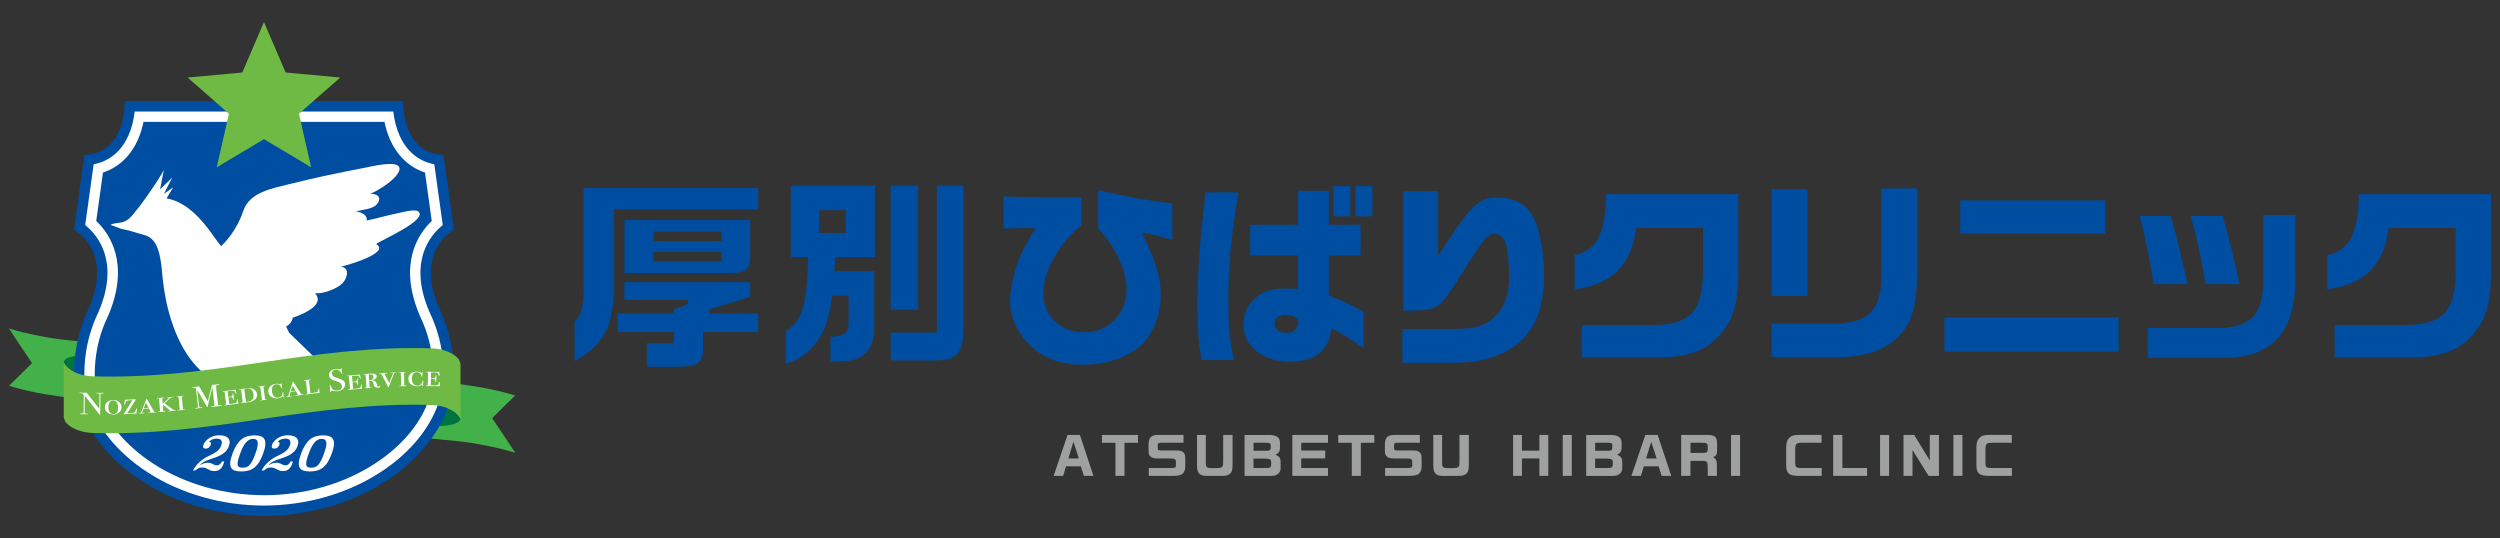
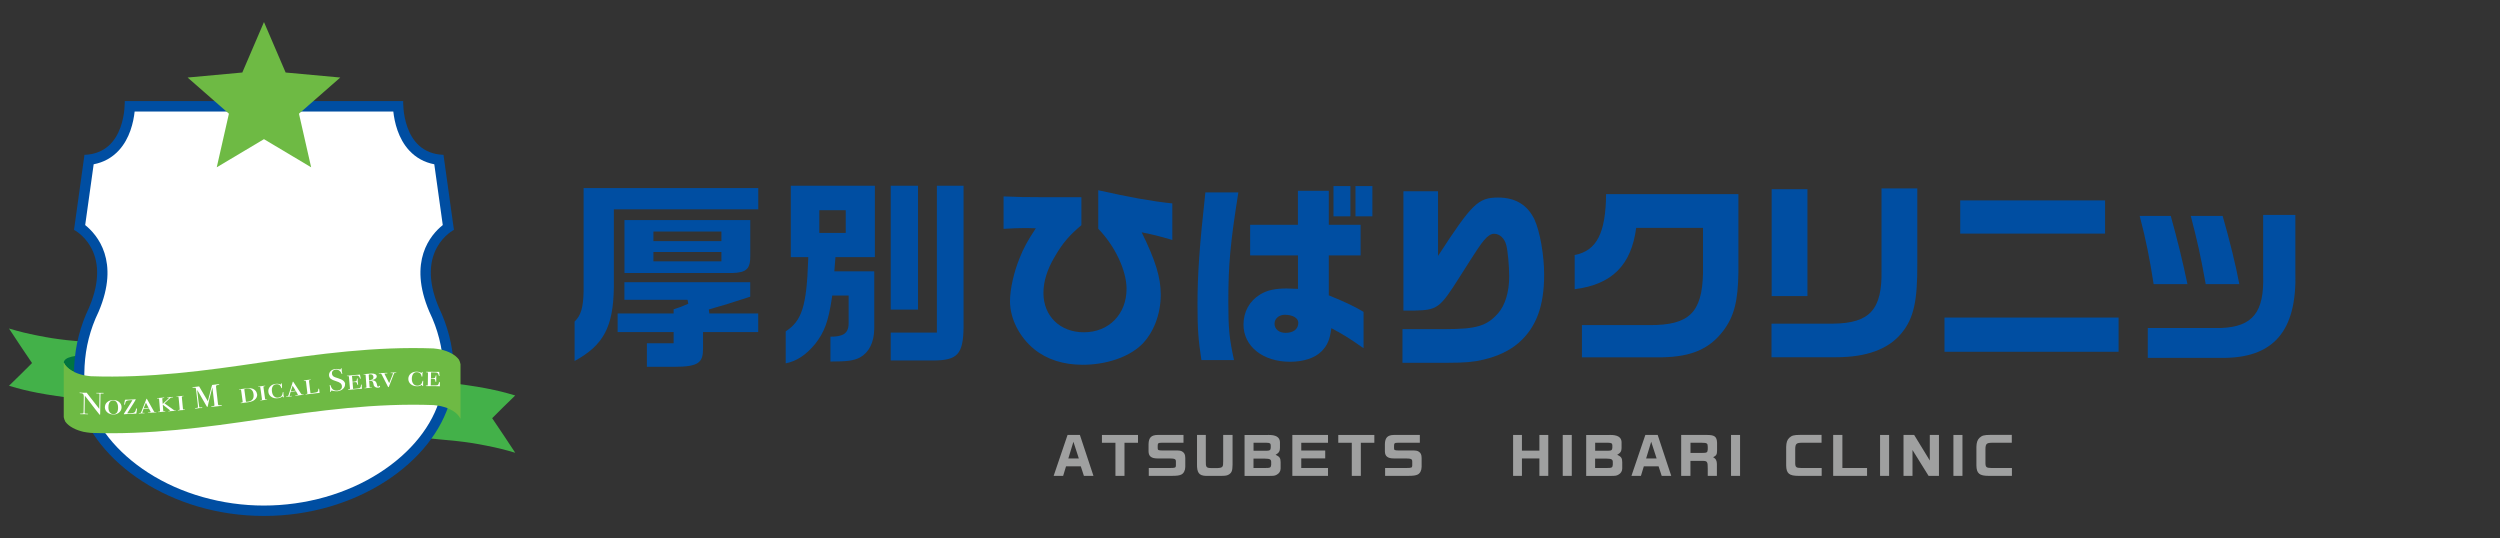
<svg xmlns="http://www.w3.org/2000/svg" id="_レイヤー_1" data-name="レイヤー 1" viewBox="0 0 447.87 96.38">
  <rect x="0" y="0" width="447.87" height="96.38" fill="#333333" stroke="none" />
  <defs>
    <style>
      .cls-1 {
        fill-rule: evenodd;
      }

      .cls-1, .cls-2 {
        fill: #6eba44;
      }

      .cls-1, .cls-2, .cls-3, .cls-4, .cls-5, .cls-6, .cls-7 {
        stroke-width: 0px;
      }

      .cls-3 {
        fill: #43b149;
      }

      .cls-4 {
        fill: #9fa0a0;
      }

      .cls-5 {
        fill: #fff;
      }

      .cls-6 {
        fill: #004ea2;
      }

      .cls-7 {
        fill: #007440;
      }
    </style>
  </defs>
  <g>
    <path class="cls-3" d="M11.93,71.19s-3.1-.4-5.16-.81c-2.07-.41-3.1-.66-5.16-1.27,1.4-1.35,2.77-2.7,4.13-4.07-1.4-2.05-2.77-4.12-4.13-6.19,2.07.61,3.1.86,5.16,1.27,2.07.41,3.1.57,5.16.81h0c2.45.27,4.92.43,7.36.77,1.85.28,2.97.71,2.97,1.54v4.21c0,1.4,0,4.21,0,4.21l-10.33-.48Z" />
    <path class="cls-3" d="M81.98,68.77s3.1.4,5.16.81c2.07.41,3.1.66,5.16,1.27-1.4,1.35-2.77,2.7-4.13,4.07,1.4,2.05,2.77,4.12,4.13,6.19-2.07-.61-3.1-.86-5.16-1.27-2.07-.41-3.1-.57-5.16-.81h0c-2.45-.27-4.92-.43-7.36-.77-1.85-.28-2.97-.71-2.97-1.54,0-1.4,0-2.81,0-4.21v-4.21s10.33.48,10.33.48Z" />
    <path class="cls-7" d="M14.94,67.21c-.77-.19-1.5-.45-2.12-.82-.62-.37-1.11-.85-1.4-1.45.2-2.04,8.12-1.09,9.81-1.09,0,0,1.03-.05,1.03-.61,0,1.71,0,2.56,0,4.27-1.99.04-4.02,0-6.01-.11-.22-.01-1.1-.14-1.32-.19Z" />
-     <path class="cls-7" d="M78.98,72.75c.77.19,1.5.45,2.12.82.62.37,1.11.85,1.4,1.45-.45,2.04-8.08,1.09-9.81,1.09,0,0-1.03.05-1.03.61,0-1.71,0-2.56,0-4.27,1.99-.04,4.02,0,6.01.11.22.01,1.1.14,1.32.19Z" />
+     <path class="cls-7" d="M78.98,72.75Z" />
    <path class="cls-6" d="M81.28,65.47c-.19-3.69-1.12-7.17-2.65-10.35,0,0,0,0,0,0-4.43-10.36,2.69-13.94,2.69-13.94l-1.87-13.44c-7.58-.27-7.22-9.63-7.22-9.63H22.35s.35,9.36-7.22,9.63l-1.87,13.44s7.12,3.58,2.69,13.94c0,0,0,0,0,0-1.53,3.17-2.45,6.66-2.65,10.35-.26,3.93.58,6.08.58,6.08h0c3.03,11.3,16.83,20.88,33.41,20.88s30.38-9.58,33.41-20.88h0s.84-2.15.58-6.08Z" />
    <path class="cls-5" d="M47.29,90.57c-7.5,0-14.88-2.1-20.78-5.91-5.61-3.62-9.46-8.45-10.84-13.59l-.29-1.06c-.18-.87-.37-2.37-.23-4.41.18-3.39,1.01-6.64,2.47-9.66l.02-.04.03-.07c3.85-9.04-.25-13.77-2.41-15.51l1.52-10.89c1.78-.34,3.28-1.17,4.49-2.47,1.99-2.14,2.64-5.07,2.85-6.98h46.34c.21,1.91.87,4.84,2.85,6.98,1.21,1.3,2.71,2.13,4.49,2.47l1.52,10.89c-2.17,1.74-6.28,6.47-2.4,15.54l.04.08c1.46,3.03,2.29,6.27,2.46,9.64.22,3.41-.45,5.3-.46,5.32l-.04.09-.02.08c-1.38,5.15-5.23,9.98-10.84,13.59-5.9,3.81-13.28,5.91-20.78,5.91Z" />
-     <path class="cls-6" d="M47.29,88.71c-7.14,0-14.17-1.99-19.77-5.61-5.22-3.37-8.79-7.81-10.05-12.51l-.27-1.01c-.15-.79-.31-2.09-.19-3.87.17-3.16.94-6.17,2.29-8.98l.04-.08.05-.11c3.93-9.22.34-14.59-2.15-16.96l1.21-8.67c1.61-.53,3.01-1.43,4.18-2.69,1.79-1.92,2.66-4.33,3.08-6.39h43.17c.42,2.06,1.29,4.46,3.08,6.39,1.17,1.26,2.57,2.16,4.18,2.69l1.21,8.67c-2.49,2.38-6.08,7.76-2.13,17l.07.16c1.35,2.81,2.12,5.81,2.28,8.93.18,2.8-.3,4.42-.35,4.59l-.06.17-.04.18c-1.26,4.7-4.83,9.13-10.04,12.5-5.61,3.62-12.63,5.61-19.77,5.61Z" />
    <polygon class="cls-1" points="47.29 3.95 51.17 12.99 60.96 13.89 53.56 20.37 55.74 29.97 47.29 24.93 38.83 29.97 41.01 20.37 33.61 13.89 43.41 12.99 47.29 3.95" />
    <path class="cls-5" d="M74.92,37.87c-.62-.5-3.29.26-3.99.4-1.47.28-2.89.73-4.35,1.04-.29.06-.59.13-.88.19.14-.86-.74-1.5-1.93-1.61.98-.32,2.99-.4,3.72-1.27,1.12-1.34-.05-2-1.3-1.9.94-.12,5.66-3,5.37-4.63-.25-1.45-4.93-.29-6.2-.04-4.54.87-9.06,1.81-13.54,2.94-3.06.77-7.14,1.42-8.26,4.85-.68,2.07-2.1,4.52-3.95,6.26-.48-.61-.95-1.23-1.4-1.87-1.97-2.84-4.76-6.07-8.37-6.69l1.19-1.99-1.67,1.19,1.49-2.92-2.17,2.1c.68-3.44.26-1.47.68-3.44-1.77,3.1-4.45,6.61-4.45,6.61-.84.91-1.45,2.14-2.69,2.62-.82.32-1.71.14-2.45.6.08-.05,1.64.6,1.86.66.77.19,1.55.32,2.31.58.85.29,2.05.48,2.81.94,2.03,1.22,2.17,5.24,2.38,7.3.5,4.95,2.07,11.02,5.44,15.13,1.63,2,3.69,3.53,6.25,4.24-.05.21-.11.41-.16.62l20.42-.79c-.95-1.12-1.93-2.17-2.79-3.03-2.1-2.13-4.31-4.22-6.48-6.33-.17-.38-.36-.76-.56-1.14.27-.14.53-.33.75-.6.23-.28.39-.63.44-.97,2.96-1.01,5.65-2.66,3.98-4.39,1.42.17,3.88-.76,4.92-1.77.82-.8,1.46-2.81-.29-2.99.96-.18,9.09-2.49,6.32-4.06.87-.66,9.41-4.35,7.56-5.83Z" />
    <path class="cls-2" d="M46.96,64.91c10.19-1.51,20.28-2.87,30.7-2.49.22.01,1.1.14,1.32.19.66.16,1.3.38,1.86.68s1.04.67,1.38,1.14c.09.13.28.68.28.82,0,3.26,0,6.52,0,9.78-.29-.61-.79-1.08-1.4-1.45-.62-.37-1.35-.64-2.12-.82-.22-.05-1.1-.18-1.32-.19-10.43-.38-20.51.98-30.7,2.49-10.19,1.51-20.27,2.87-30.7,2.49-.22-.01-1.1-.14-1.32-.19-.66-.16-1.3-.38-1.86-.68-.56-.3-1.04-.67-1.38-1.14-.09-.13-.28-.68-.28-.82,0-3.26,0-6.52,0-9.78.29.61.79,1.08,1.4,1.45.62.37,1.35.64,2.12.82.22.05,1.1.18,1.32.19,10.43.38,20.51-.98,30.7-2.49Z" />
    <g>
      <path class="cls-5" d="M18.59,70.45s-.06.05-.17.05h-.15s-.12,0-.12,0c-.07,0-.11,0-.13.03-.01.02-.02.08-.02.19l-.05,3.2c0,.2,0,.31-.01.34s-.02.05-.04.05c-.03,0-.06-.02-.09-.06l-.84-1.06c-.49-.61-1.08-1.38-1.77-2.3l-.05,3.11s.04.08.1.09c.06.01.21.02.45.03.06,0,.09.02.09.05,0,.04-.06.05-.17.05-.04,0-.17,0-.38-.02-.07,0-.14,0-.21,0,0,0-.03,0-.12,0-.08,0-.21,0-.38,0h-.07c-.1,0-.15-.02-.15-.05,0-.03.05-.05.13-.05.26,0,.42-.01.46-.03.04-.02.06-.1.07-.24l.04-2.75c0-.31-.07-.5-.22-.58-.07-.04-.2-.06-.38-.06-.12,0-.17-.02-.17-.06,0-.04.03-.05.1-.05.09,0,.2,0,.34.02.14,0,.21.01.22.01.01,0,.08,0,.19,0,.15,0,.29,0,.43-.01l2.26,2.9.04-2.48c0-.12,0-.18,0-.21,0-.02-.02-.04-.05-.06-.03-.01-.14-.02-.32-.02-.16,0-.24-.02-.24-.05,0-.04.05-.05.16-.05h.23c.06,0,.12,0,.19,0,.07,0,.11,0,.13,0,0,0,.04,0,.12,0,.07,0,.14,0,.2,0h.21c.1,0,.15.02.15.06Z" />
      <path class="cls-5" d="M21.78,72.95c0,.36-.13.67-.41.92s-.62.39-1.02.39c-.43,0-.8-.11-1.1-.36-.3-.25-.45-.56-.46-.92,0-.38.13-.7.41-.94s.64-.38,1.08-.38c.42,0,.77.11,1.06.36.29.25.43.56.44.93ZM21.15,72.98c0-.43-.12-.77-.33-1.01-.14-.16-.32-.23-.56-.23-.33,0-.56.16-.7.46-.1.21-.15.47-.14.79,0,.38.09.68.26.89.16.21.39.32.67.31.55,0,.82-.41.8-1.21Z" />
      <path class="cls-5" d="M24.55,73.24s-.01.06-.03.21l-.03.24c0,.05-.02.13-.04.24-.01.07-.02.13-.03.17-.32.01-.6.02-.86.04l-.56.02-.49.03-.17.02h-.07c-.07,0-.1,0-.1-.03,0,0,0-.02.02-.04l.02-.04c.17-.27.52-.82,1.04-1.64.22-.34.38-.59.47-.76-.11,0-.25,0-.42,0-.42.02-.67.09-.75.23-.07.12-.12.28-.15.49-.01.06-.04.09-.08.09-.04,0-.07-.02-.07-.06,0-.02,0-.04,0-.06l.03-.19c.01-.07.02-.14.03-.19l.03-.16c.01-.06.03-.14.06-.24.26,0,.55,0,.86-.02.34-.01.58-.03.7-.04l.19-.02h.11s.07,0,.07,0c-.03.1-.17.34-.4.71l-1.03,1.62s-.06.11-.12.19c.23,0,.41,0,.54-.01.4-.02.66-.07.78-.17s.22-.3.28-.62c0-.05.03-.07.08-.08.04,0,.07.02.07.06Z" />
      <path class="cls-5" d="M28.04,73.85s-.04.04-.13.04h-.05s-.41.03-.41.03h-.19c-.08.02-.18.02-.31.03h-.2s-.12.02-.12.02h-.03c-.08,0-.12,0-.12-.03,0-.03.08-.05.24-.06.19-.02.29-.04.28-.07,0,0-.02-.04-.05-.1-.01-.03-.07-.15-.18-.36l-.09-.18-.95.06c-.16.39-.24.62-.23.68,0,.03.03.05.08.05h.09s.1,0,.1,0h.06c.05,0,.08.02.08.04,0,.03-.04.04-.14.05-.01,0-.09,0-.24,0s-.27,0-.38.02h-.06s-.06.02-.06.02h-.07s-.01.01-.01.01c-.07,0-.11,0-.11-.03,0-.03.03-.04.08-.05.08,0,.13-.02.16-.02.07-.02.12-.04.14-.06.03-.01.12-.23.29-.66.06-.17.13-.33.19-.48.02-.05.04-.09.05-.12s.02-.07.05-.12c.07-.16.16-.39.28-.71l.09-.24.04-.1c.02-.06.05-.09.07-.09.01,0,.05.05.1.15.15.26.54.96,1.17,2.08.06.11.12.17.17.17.01,0,.09,0,.21,0,.08,0,.13.01.13.04ZM26.63,73.06l-.49-.92c-.09.23-.22.56-.39.98l.88-.05Z" />
      <path class="cls-5" d="M31.54,73.54s0,.04-.02.04c-.02,0-.07.01-.16.02h-.13s-.98.09-.98.09c-.08,0-.12,0-.12-.02,0-.02.07-.05.22-.07.09-.01.13-.03.13-.06,0-.01-.06-.06-.17-.15-.1-.07-.48-.37-1.15-.89l.08,1c0,.09.02.14.05.15.03.01.12.01.26,0,.05,0,.07,0,.08.04,0,.03-.03.04-.1.05h-.05s-.26.03-.64.06c-.17.01-.29.02-.37.03h-.05c-.06,0-.09,0-.1-.03,0-.03.06-.05.19-.06.09,0,.14-.02.15-.05.01-.02.01-.1,0-.24l-.15-1.86c0-.1-.02-.16-.02-.17-.02-.03-.08-.04-.19-.03-.11,0-.17,0-.17-.04,0-.03.03-.04.09-.05,0,0,.03,0,.07,0,.04,0,.07,0,.1,0l.44-.04s.12,0,.28-.02l.23-.02c.06,0,.1,0,.1.04,0,.03-.07.05-.22.06-.07,0-.11.02-.13.03-.01.01-.02.04-.02.09l.08.92c.78-.71,1.17-1.08,1.16-1.1,0-.02-.09-.02-.28,0-.05,0-.08,0-.08-.04,0-.02.01-.04.04-.04.03,0,.14-.02.33-.03.34-.03.54-.04.6-.04.06,0,.09.01.09.03,0,.04-.04.05-.12.06l-.19.02c-.06,0-.14.04-.22.12-.05.05-.14.12-.25.22-.17.16-.42.39-.76.7.06.05.29.21.68.49l.84.6c.13.09.22.15.26.17s.11.02.2.01c.05,0,.08,0,.08.03Z" />
      <path class="cls-5" d="M33.14,73.39s-.02.04-.06.04h-.07s-.14.02-.14.02l-.17.02s-.07,0-.11.01c-.04,0-.06,0-.07,0-.04,0-.13.01-.25.02-.12.01-.21.02-.28.03h-.03c-.08.01-.11,0-.12-.02,0-.03.04-.04.14-.06.13-.02.2-.04.21-.06,0-.02,0-.1-.01-.24l-.17-1.8c-.01-.15-.03-.23-.04-.25s-.05-.03-.1-.03h-.13s-.07.02-.07.02c-.04,0-.06,0-.06-.03,0-.03.02-.04.08-.05,0,0,0,0,.04,0,.03,0,.08,0,.15-.01l.48-.05s.07,0,.12-.01c.05,0,.1,0,.15-.01l.17-.02c.07,0,.11,0,.11.03,0,.02-.07.04-.22.06-.06,0-.1.02-.11.04-.01.02-.01.07,0,.15l.2,2.09s.02.06.06.07c.03,0,.11,0,.24,0,.05,0,.08,0,.08.03Z" />
      <path class="cls-5" d="M39.74,72.65s-.04.05-.13.06h-.07c-.06.02-.17.03-.34.05-.16.02-.29.03-.38.04-.13.02-.29.03-.46.05-.18.02-.3.04-.36.04h-.05c-.09.02-.14,0-.14-.03,0-.04.06-.06.19-.08.23-.03.36-.06.4-.11.02-.02.02-.15-.01-.38l-.34-2.87s-.02.07-.06.2c-.13.47-.3,1.17-.54,2.1l-.2.92c-.04.18-.08.27-.1.28-.03,0-.07-.04-.12-.12-.17-.32-.63-1.12-1.38-2.39l-.33-.56c0,.07.02.17.03.29l.21,1.8c.08.68.13,1.02.14,1.02.04.04.15.06.33.03.15-.02.22,0,.23.03,0,.04-.04.07-.13.08-.06,0-.11,0-.16,0-.06,0-.12,0-.17,0l-.76.11c-.08,0-.12,0-.13-.04,0-.04.12-.07.37-.11.11-.01.17-.03.18-.07.01-.03.01-.13,0-.29l-.31-2.65c-.04-.31-.06-.47-.07-.5-.02-.05-.07-.08-.13-.09-.06-.01-.19-.01-.38,0-.07,0-.11,0-.11-.04,0-.04.06-.07.19-.08.02,0,.06,0,.11-.01l.35-.04c.26-.03.45-.05.56-.07.03.05.19.32.49.83.13.21.49.82,1.08,1.84.06-.25.12-.5.18-.74l.5-1.91c.03-.11.06-.2.09-.28l.98-.12c.14-.02.23-.02.25-.01.02,0,.04.02.04.05,0,.04-.03.06-.11.07-.12.01-.21.03-.25.04-.1.03-.17.07-.21.11-.02.03,0,.25.04.65l.3,2.58c.02.15.05.23.08.25.06.03.21.03.44,0h.04c.09-.02.13,0,.14.03Z" />
-       <path class="cls-5" d="M42.63,71.7s0,.03,0,.07c0,.04,0,.08,0,.12l.04.32s.02.07.03.11l-1.11.13-1.26.18c-.09.01-.14,0-.15-.03,0-.03.02-.05.07-.06.14-.02.22-.04.25-.06.02-.02.03-.08.01-.18l-.25-1.9c-.02-.15-.05-.23-.08-.23-.03,0-.11,0-.23.02-.05,0-.08,0-.08-.03,0-.03.02-.05.08-.06l.16-.02s.09-.01.13-.02h.07s.17-.03.17-.03c.02,0,.13-.02.33-.04.2-.03.45-.06.73-.09l.39-.05c.11-.02.21-.03.28-.04v.04s.02.08.02.08c.02.05.05.21.12.48,0,.02.01.04.01.06,0,.05,0,.07-.04.08-.04,0-.07-.03-.1-.1-.1-.27-.24-.42-.41-.45-.1-.01-.33,0-.69.05l-.34.04.13,1.03.16-.02c.28-.04.45-.08.51-.13.06-.05.09-.16.09-.33,0-.1.02-.16.06-.17.04,0,.07.03.08.1,0,.04.01.11.02.21,0,.09.01.16.02.21.03.24.06.4.08.49,0,.03.01.05.01.07,0,.06-.01.09-.05.1-.04,0-.07-.04-.1-.13-.05-.2-.11-.31-.18-.34-.07-.03-.24-.03-.52,0l-.16.02.15,1.19c.65-.09,1.03-.15,1.14-.19.17-.06.25-.25.24-.57,0-.06.02-.09.06-.09s.07.04.09.14Z" />
      <path class="cls-5" d="M46.06,70.56c.06.43-.1.79-.46,1.08-.26.21-.62.34-1.07.41.01,0-.04,0-.16.02-.12.02-.3.04-.54.07l-.15.02s-.03,0-.12.02c-.09.01-.18.02-.27.04h-.06c-.07.02-.11,0-.12-.03,0-.03.02-.05.07-.05l.15-.02c.09,0,.13-.04.14-.08,0-.02,0-.08-.01-.19l-.24-1.76c-.02-.18-.04-.27-.05-.28-.03-.02-.1-.02-.24,0-.08.01-.12,0-.12-.02,0-.03.03-.05.11-.06,0,0,.01,0,.06,0,.05,0,.13-.02.24-.03l.44-.06c.58-.08.99-.11,1.24-.08.3.03.56.14.77.33.21.19.33.43.37.7ZM45.42,70.62c-.1-.76-.52-1.09-1.26-.99-.22.03-.35.06-.37.08-.02.02-.02.09,0,.21l.26,1.95c0,.07.03.1.07.11s.14,0,.29-.02c.78-.11,1.12-.55,1.01-1.34Z" />
      <path class="cls-5" d="M47.87,71.55s-.02.04-.05.04h-.07s-.14.03-.14.03l-.17.02s-.07.01-.11.02c-.04,0-.06,0-.07.01-.04,0-.13.02-.25.03-.12.02-.21.03-.27.04h-.03c-.08.01-.11,0-.12,0,0-.03.04-.05.14-.06.13-.03.2-.05.2-.07,0-.02,0-.1-.02-.24l-.25-1.79c-.02-.14-.04-.23-.05-.25-.01-.02-.05-.03-.11-.03l-.13.02h-.07s-.06,0-.07-.02c0-.03.02-.04.08-.05,0,0,0,0,.04,0,.03,0,.08-.01.15-.02l.48-.07s.07,0,.12-.02c.05,0,.1-.01.15-.02l.17-.02c.07,0,.11,0,.11.03,0,.02-.07.05-.22.07-.06,0-.1.02-.11.04-.01.02-.01.07,0,.15l.29,2.08s.02.06.06.06c.03,0,.11,0,.24,0,.05,0,.08,0,.08.03Z" />
      <path class="cls-5" d="M50.77,70.35s0,.04,0,.09c0,.2.02.34.03.42,0,.06.02.14.05.24v.04s0,.06-.04.06-.07-.02-.12-.08l-.07-.1s-.01-.02-.02-.03c-.18.19-.44.31-.79.35-.45.06-.83-.01-1.16-.22-.33-.21-.52-.5-.57-.87-.05-.37.04-.7.29-.98.24-.28.57-.45,1-.5.33-.04.62-.01.86.1.02.01.04.02.06.01.02,0,.04-.03.05-.08.02-.09.05-.13.1-.14.03,0,.05,0,.05.04,0,0,0,.02,0,.05,0,.13,0,.32.03.56.02.16,0,.24-.04.24-.04,0-.06-.02-.08-.07-.07-.19-.14-.33-.22-.42-.17-.19-.42-.26-.74-.22-.27.04-.47.17-.6.41s-.17.54-.12.91c.05.37.18.65.38.84.21.19.46.27.76.23.23-.03.41-.12.55-.27.14-.15.21-.34.23-.58,0-.1.03-.15.07-.15.04,0,.07.03.08.1Z" />
      <path class="cls-5" d="M54.43,70.68s-.04.04-.13.05h-.05s-.41.06-.41.06l-.19.02c-.08,0-.18.02-.31.04l-.2.03-.12.02h-.03c-.08.01-.12,0-.13-.02,0-.03.07-.06.23-.08.19-.03.28-.06.28-.09,0,0-.02-.04-.05-.1-.01-.03-.08-.14-.2-.35l-.1-.18-.95.12c-.13.4-.19.63-.19.69,0,.03.03.05.09.05h.09s.1-.02.1-.02h.06c.05,0,.08,0,.08.03,0,.03-.04.04-.13.06-.01,0-.09,0-.24.02-.14.01-.27.03-.38.04h-.06s-.06.02-.06.02l-.07.02h-.01c-.07.01-.11,0-.11-.02,0-.03.02-.04.08-.06.08-.01.13-.02.16-.03.07-.02.12-.04.14-.07.02-.01.11-.24.24-.67.05-.18.11-.34.16-.49.02-.06.03-.1.04-.12,0-.03.02-.07.04-.12.06-.16.13-.4.23-.73l.07-.24.03-.11c.02-.06.04-.09.07-.09.01,0,.05.05.11.14.17.25.6.92,1.3,2,.07.11.13.16.18.16.01,0,.09,0,.21-.01.08,0,.13,0,.13.03ZM52.97,69.99l-.55-.89c-.08.23-.19.57-.32,1l.87-.11Z" />
      <path class="cls-5" d="M57.2,69.87c.02.21.04.38.05.52-.03,0-.06.01-.1.02,0,0-.04,0-.1,0s-.15,0-.25.02l-.31.04-1.14.13-.54.07c-.06,0-.09,0-.09-.03,0-.02.08-.05.25-.08.05,0,.08-.02.09-.04,0-.02,0-.06,0-.12l-.22-1.86c-.02-.21-.06-.31-.1-.32-.02,0-.06,0-.12,0-.06,0-.1,0-.12,0-.05,0-.07,0-.08-.04,0-.03.02-.04.08-.05l.92-.11s.1-.01.15-.02c.08-.01.13,0,.13.03,0,.02-.07.04-.21.06-.07.01-.11.03-.12.05-.01.02,0,.1,0,.24l.25,2.06c.18-.02.3-.03.38-.04.48-.06.77-.13.88-.22.09-.07.14-.21.14-.42,0-.09.02-.14.06-.14.06,0,.1.07.12.23Z" />
      <path class="cls-5" d="M61.81,68.79c.03.32-.09.6-.35.86-.27.25-.6.4-1.01.44-.24.02-.53,0-.88-.09-.09-.02-.16-.03-.2-.03-.05,0-.08.06-.08.16,0,.05-.03.08-.08.09-.04,0-.07-.02-.07-.06,0-.03,0-.05,0-.07.01-.23,0-.44-.01-.63,0-.04-.02-.14-.05-.31,0-.02-.01-.05-.02-.09,0-.06.02-.09.07-.09.04,0,.08.04.11.12.18.65.59.95,1.23.88.27-.03.47-.11.61-.26.14-.14.19-.33.17-.56-.02-.21-.11-.38-.27-.51-.16-.13-.42-.25-.79-.36-.44-.13-.75-.27-.93-.41-.18-.15-.28-.34-.31-.58-.03-.31.06-.57.28-.8s.51-.35.87-.39c.15-.02.36,0,.64.06.1.02.17.03.21.02.05,0,.08-.02.09-.03.01-.02.02-.06.03-.12,0-.04.03-.06.07-.06.04,0,.07.02.07.06,0,.03,0,.05,0,.07,0,.09,0,.2.01.32.02.18.04.32.08.42l.02.09s0,.06-.05.07c-.05,0-.09-.03-.11-.12-.07-.21-.21-.38-.4-.51-.2-.13-.41-.18-.63-.16-.22.02-.39.1-.51.23-.12.13-.17.3-.15.5.02.24.14.42.34.54.11.07.36.16.73.27.43.13.75.28.95.44.2.16.31.36.34.58Z" />
      <path class="cls-5" d="M64.8,69.02s0,.03,0,.07,0,.08,0,.12l.03.32s.01.07.03.11l-1.11.08-1.27.13c-.09,0-.14,0-.14-.03,0-.03.02-.05.08-.06.14-.01.22-.03.25-.05.02-.02.03-.08.02-.18l-.17-1.91c-.01-.15-.04-.23-.07-.24-.03,0-.11,0-.23,0-.05,0-.08,0-.08-.03,0-.03.02-.05.08-.05h.16s.09-.02.13-.03h.07s.17-.02.17-.02c.02,0,.13-.01.33-.03.2-.02.45-.04.73-.06l.39-.03c.12,0,.21-.02.29-.02v.04s.02.08.02.08c.01.05.05.22.1.49,0,.02.01.04.01.06,0,.05,0,.07-.04.08-.04,0-.07-.03-.1-.1-.09-.28-.22-.43-.39-.46-.1-.02-.33-.01-.69.02l-.34.03.09,1.04h.16c.28-.04.45-.07.52-.12.06-.04.1-.15.1-.33,0-.1.03-.16.07-.16.04,0,.07.03.08.11,0,.04,0,.11,0,.21,0,.09,0,.16,0,.21.02.24.04.4.06.49,0,.03,0,.05.01.07,0,.06-.01.09-.06.09-.04,0-.07-.04-.09-.13-.04-.2-.1-.31-.16-.35-.06-.03-.24-.04-.52-.01h-.16s.1,1.21.1,1.21c.65-.06,1.03-.11,1.14-.14.17-.06.26-.24.27-.56,0-.06.02-.09.07-.09s.07.04.08.15Z" />
      <path class="cls-5" d="M68.08,69.25c0,.12-.11.19-.36.2-.24.02-.44-.05-.6-.19-.07-.06-.12-.13-.15-.19-.03-.06-.06-.22-.11-.47-.03-.16-.1-.26-.21-.32-.1-.06-.28-.08-.52-.07l.08,1.14c0,.05.1.07.34.05.05,0,.07,0,.07.03,0,.03-.03.04-.09.05-.05,0-.1,0-.14,0l-.23.02c-.1,0-.22.02-.35.02-.13,0-.21.01-.22.02h-.13c-.12.02-.19,0-.19-.01,0-.03.02-.04.06-.05.01,0,.04,0,.07,0h.03c.15-.01.23-.04.22-.1l-.15-2.2s-.02-.07-.04-.08c-.03-.01-.09-.01-.19,0-.1,0-.16,0-.16-.03,0-.03.03-.04.09-.05h.05c.07,0,.28-.02.63-.05.15-.01.27-.02.36-.03.09,0,.17-.01.22-.02.3-.02.54.01.73.1.19.09.29.22.3.38.01.18-.07.33-.26.46-.18.13-.45.21-.79.25.38,0,.64.07.79.19.15.12.26.35.32.68.04.23.13.34.27.33.02,0,.03,0,.03-.02,0,0,0-.02-.02-.03-.01-.02-.02-.03-.02-.04,0-.07.04-.11.13-.11.1,0,.15.03.15.11ZM66.9,67.52c-.02-.33-.23-.48-.62-.46-.1,0-.16.02-.19.04-.02.02-.03.06-.03.12l.06.91c.54-.04.8-.24.78-.61Z" />
      <path class="cls-5" d="M71.04,66.73s-.04.05-.11.05c-.12.01-.21.03-.25.05-.04.02-.08.07-.11.14l-.04.09c-.22.54-.5,1.26-.84,2.16-.03.09-.06.14-.1.14-.04,0-.07-.04-.11-.12-.2-.4-.49-.96-.86-1.68-.05-.09-.12-.24-.22-.42-.05-.11-.1-.18-.15-.2-.04-.02-.15-.02-.33-.01-.05,0-.07,0-.08-.03,0-.03.03-.05.09-.05.09,0,.18,0,.26-.01.08,0,.23-.01.44-.02.04,0,.11,0,.21-.01.09,0,.16,0,.21-.01h.19c.12-.02.17,0,.18.03,0,.03-.03.04-.1.06h-.1s-.15.01-.15.01c-.14.01-.21.03-.2.06,0,.02.13.27.39.77,0,.01.16.32.46.91.03-.07.11-.28.25-.62l.25-.63c.12-.28.17-.44.17-.49,0-.04-.04-.06-.12-.06h-.15s-.11.01-.11.01c-.04,0-.05,0-.06-.03,0-.04.06-.06.19-.07h.13s.11-.01.19-.02c.08,0,.13.01.15,0,.02,0,.06,0,.13-.02.07,0,.13,0,.18,0h.02c.07,0,.1,0,.1.03Z" />
-       <path class="cls-5" d="M72.79,69.15s-.02.03-.06.04h-.07s-.14,0-.14,0h-.17s-.07,0-.11,0c-.04,0-.06,0-.07,0-.04,0-.13,0-.25,0-.12,0-.22,0-.28,0h-.03c-.08,0-.11,0-.11-.02,0-.03.05-.04.15-.05.13-.01.2-.03.21-.05,0-.02,0-.1,0-.24l-.05-1.81c0-.15-.01-.23-.02-.25,0-.02-.04-.04-.1-.04h-.13s-.07,0-.07,0c-.04,0-.06-.01-.06-.04,0-.03.03-.04.09-.04,0,0,0,0,.04,0s.08,0,.15,0h.48s.07-.02.12-.02.1,0,.15,0h.17c.07,0,.11,0,.11.04,0,.02-.07.04-.23.05-.06,0-.1.01-.11.03-.01.02-.02.07-.02.15l.06,2.1s.02.06.05.07c.03.01.11.02.24.02.05,0,.08.01.08.04Z" />
      <path class="cls-5" d="M75.81,68.31s0,.04,0,.09c-.02.2-.02.34-.02.42,0,.06,0,.14.02.25v.04s-.02.06-.05.06c-.04,0-.07-.03-.11-.09l-.06-.11s-.01-.02-.02-.03c-.2.17-.47.25-.83.26-.45,0-.83-.12-1.13-.36-.3-.25-.45-.56-.46-.94,0-.38.13-.69.4-.94.27-.25.62-.37,1.05-.38.33,0,.62.06.85.21.02.01.04.02.05.02.02,0,.04-.02.06-.07.03-.08.07-.12.11-.12.03,0,.05.01.05.04,0,0,0,.02-.01.05-.03.13-.04.31-.04.56,0,.16-.03.23-.07.23-.04,0-.06-.03-.07-.08-.05-.2-.1-.35-.17-.44-.15-.21-.38-.31-.71-.31-.27,0-.49.11-.64.33-.16.22-.23.52-.23.89s.1.67.28.88c.18.22.42.32.73.32.23,0,.42-.07.58-.2.15-.13.25-.31.3-.55.02-.1.05-.14.09-.14.04,0,.07.03.07.11Z" />
      <path class="cls-5" d="M78.82,68.58s0,.03-.01.07c0,.04-.01.08-.01.12v.32s0,.07.01.11l-1.12-.03h-1.28c-.09,0-.14-.02-.14-.05,0-.03.03-.05.08-.05.14,0,.23,0,.25-.02.02-.02.04-.08.04-.18l.03-1.92c0-.15-.01-.23-.04-.24-.03,0-.11-.02-.23-.02-.05,0-.08-.01-.08-.04,0-.03.03-.04.09-.04h.16s.09,0,.13,0h.07s.17,0,.17,0c.02,0,.13,0,.33,0,.21,0,.45,0,.74.01h.39c.12,0,.21,0,.29,0v.04s0,.08,0,.08c0,.05.02.22.05.49,0,.02,0,.04,0,.07,0,.05-.02.07-.05.07-.04,0-.07-.04-.09-.11-.06-.28-.17-.45-.35-.5-.1-.03-.33-.04-.69-.05h-.34s-.01,1.04-.01,1.04h.16c.28,0,.46-.01.52-.05.07-.04.11-.14.14-.32.02-.1.04-.16.08-.15.04,0,.07.04.06.11,0,.04,0,.11-.01.21,0,.09-.01.16-.01.21,0,.24,0,.41,0,.5,0,.03,0,.05,0,.07,0,.06-.02.09-.07.09-.04,0-.07-.05-.08-.14-.02-.2-.07-.32-.13-.36-.06-.04-.23-.06-.52-.07h-.16s-.02,1.2-.02,1.2c.65,0,1.04,0,1.15-.03.18-.04.28-.22.32-.53,0-.06.03-.08.07-.08.04,0,.07.05.06.15Z" />
    </g>
    <g>
      <path class="cls-5" d="M40.17,82.67c-.02.08-.04.17-.07.26-.03.09-.06.17-.08.24-.06.17-.14.32-.23.47-.09.15-.2.28-.33.39-.13.11-.28.2-.45.26-.17.06-.36.1-.57.1-.3,0-.53-.03-.69-.1-.16-.06-.32-.14-.45-.22-.14-.08-.29-.15-.45-.22-.16-.06-.38-.1-.67-.1-.23,0-.44.05-.63.14-.18.09-.37.22-.54.39h-.44c.28-.51.59-.93.92-1.26.33-.33.66-.6.99-.82.33-.22.66-.4.99-.55.33-.15.63-.31.91-.47.28-.16.53-.35.75-.57.22-.22.4-.5.52-.85.12-.33.12-.61,0-.84-.12-.23-.39-.34-.8-.34-.18,0-.34.02-.48.05-.14.03-.27.07-.38.12-.11.05-.21.11-.3.18-.09.07-.16.14-.23.2.13,0,.22.06.29.17s.07.24.01.4c-.07.19-.19.35-.35.48-.16.13-.35.19-.57.19s-.35-.07-.41-.2c-.07-.13-.06-.3.02-.51.06-.17.17-.36.33-.55.15-.2.35-.38.59-.55s.51-.31.83-.42c.32-.11.67-.16,1.06-.16.31,0,.61.03.88.1.27.07.49.18.66.33.17.15.28.35.33.6s0,.56-.13.92c-.15.4-.35.73-.62.99s-.57.48-.91.65-.69.32-1.05.44c-.36.12-.71.24-1.05.36-.33.12-.64.26-.91.41-.27.15-.48.34-.63.58.28-.18.53-.31.75-.37.23-.06.45-.09.66-.09.2,0,.37.02.51.07.14.05.26.1.37.16.11.06.22.11.33.16.11.05.24.07.38.07.07,0,.15,0,.23-.02.08-.02.15-.05.23-.1.08-.05.15-.12.23-.21.08-.09.15-.21.23-.36h.41Z" />
      <path class="cls-5" d="M45.58,77.99c.46,0,.85.06,1.15.17s.52.29.66.55c.13.26.18.59.14,1.02s-.17.94-.4,1.56c-.22.6-.46,1.11-.72,1.52-.26.41-.55.73-.87.98-.32.24-.67.42-1.05.52-.38.1-.8.15-1.27.15s-.85-.05-1.15-.15c-.31-.1-.53-.27-.67-.52-.14-.24-.19-.57-.15-.98.04-.41.17-.91.39-1.52.22-.62.47-1.14.74-1.56.27-.42.56-.76.88-1.02.32-.26.67-.44,1.06-.55s.81-.17,1.27-.17ZM45.35,78.62c-.27,0-.52.06-.74.19s-.43.3-.61.53c-.19.23-.36.51-.52.83s-.31.69-.46,1.1c-.18.48-.3.88-.38,1.2-.08.32-.1.58-.07.78.03.2.12.34.26.42s.36.12.63.12.52-.04.72-.12.4-.22.57-.42c.18-.2.34-.46.5-.78.16-.32.32-.72.5-1.2.15-.41.26-.77.34-1.1.08-.32.11-.6.09-.83-.02-.23-.1-.41-.23-.53-.13-.12-.33-.19-.61-.19Z" />
      <path class="cls-5" d="M52.46,82.67c-.02.08-.04.17-.07.26-.03.09-.06.17-.08.24-.06.17-.14.32-.23.47-.09.15-.2.28-.33.39-.13.11-.28.2-.45.26-.17.06-.36.1-.57.1-.3,0-.53-.03-.69-.1-.16-.06-.32-.14-.45-.22-.14-.08-.29-.15-.45-.22-.16-.06-.38-.1-.67-.1-.23,0-.44.05-.63.14-.18.09-.37.22-.54.39h-.44c.28-.51.59-.93.92-1.26.33-.33.66-.6.99-.82.33-.22.66-.4.99-.55.33-.15.63-.31.91-.47.28-.16.53-.35.75-.57.22-.22.4-.5.52-.85.12-.33.12-.61,0-.84-.12-.23-.39-.34-.8-.34-.18,0-.34.02-.48.05-.14.03-.27.07-.38.12-.11.05-.21.11-.3.18-.09.07-.16.14-.23.2.13,0,.22.06.29.17s.07.24.01.4c-.07.19-.19.35-.35.48-.16.13-.35.19-.57.19s-.35-.07-.41-.2c-.07-.13-.06-.3.02-.51.06-.17.17-.36.33-.55.15-.2.35-.38.59-.55s.51-.31.83-.42c.32-.11.67-.16,1.06-.16.31,0,.61.03.88.1.27.07.49.18.66.33.17.15.28.35.33.6s0,.56-.13.92c-.15.4-.35.73-.62.99s-.57.48-.91.65-.69.32-1.05.44c-.36.12-.71.24-1.05.36-.33.12-.64.26-.91.41-.27.15-.48.34-.63.58.28-.18.53-.31.75-.37.23-.06.45-.09.66-.09.2,0,.37.02.51.07.14.05.26.1.37.16.11.06.22.11.33.16.11.05.24.07.38.07.07,0,.15,0,.23-.02.08-.02.15-.05.23-.1.08-.05.15-.12.23-.21.08-.09.15-.21.23-.36h.41Z" />
      <path class="cls-5" d="M57.87,77.99c.46,0,.85.06,1.15.17s.52.29.66.55c.13.26.18.59.14,1.02s-.17.94-.4,1.56c-.22.6-.46,1.11-.72,1.52-.26.41-.55.73-.87.98-.32.24-.67.42-1.05.52-.38.1-.8.15-1.27.15s-.85-.05-1.15-.15c-.31-.1-.53-.27-.67-.52-.14-.24-.19-.57-.15-.98.04-.41.17-.91.39-1.52.22-.62.47-1.14.74-1.56.27-.42.56-.76.88-1.02.32-.26.67-.44,1.06-.55s.81-.17,1.27-.17ZM57.64,78.62c-.27,0-.52.06-.74.19s-.43.3-.61.53c-.19.23-.36.51-.52.83s-.31.69-.46,1.1c-.18.48-.3.88-.38,1.2-.08.32-.1.58-.07.78.03.2.12.34.26.42s.36.12.63.12.52-.04.72-.12.4-.22.57-.42c.18-.2.34-.46.5-.78.16-.32.32-.72.5-1.2.15-.41.26-.77.34-1.1.08-.32.11-.6.09-.83-.02-.23-.1-.41-.23-.53-.13-.12-.33-.19-.61-.19Z" />
    </g>
  </g>
  <g>
    <g>
      <path class="cls-6" d="M115.89,65.71v-4.21h4.79v-2.01h-10.03v-3.33h10.03v-.75c1.11-.34,1.37-.45,2.63-1l-.14-.7h-11.31v-3.15h22.54v2.59c-3.73,1.23-4.53,1.46-7.35,2.27l-.07.02.1.72h8.75v3.33h-9.88v2.89c0,2.54-.71,3.33-5.16,3.33h-4.9ZM102.94,57.6c1.13-1.08,1.54-2.46,1.61-5.35v-18.56h31.29v3.81h-25.87v13.98c-.1,7.06-1.83,10.36-7.03,13.19v-7.07ZM111.87,48.91v-9.48h22.54v6.33c.03,2.4-.66,3.08-3.23,3.15h-19.32ZM117.06,46.82h12.18v-1.68h-12.18v1.68ZM117.06,43.2h12.18v-1.72h-12.18v1.72Z" />
      <path class="cls-6" d="M140.76,59.36c2.9-1.88,3.74-4.54,4.02-12.7l.02-.59h-3.13v-12.8h15.06v12.8h-7.06l-.2,2.54h7.15v10.26c-.03,2.46-.92,4.25-2.56,5.17-1.14.57-2.16.72-5.29.73v-4.45c2.07-.02,3.26-.43,3.26-2.4v-4.97h-2.94l-.07.49c-.62,4.14-1.32,6.05-2.99,8.18-1.63,1.98-3.36,3.11-5.27,3.47v-5.72ZM146.78,41.73h4.73v-4.07h-4.73v4.07ZM166.76,64.58h-7.19v-5h8.27v-26.31h4.78v25.37c-.07,4.83-1.09,5.94-5.49,5.94h-.36ZM159.57,55.47v-22.2h4.89v22.2h-4.89Z" />
    </g>
    <path class="cls-6" d="M193.73,40.34c-2.22,1.87-3.38,3.24-4.79,5.67-1.37,2.32-2.01,4.44-2.01,6.48,0,4.15,2.99,7.04,7.25,7.04,4.47,0,7.64-3.24,7.64-7.78,0-3.27-2.04-7.64-5.07-10.77v-6.9c5.46,1.23,9.75,2.01,13.27,2.36v6.55c-2.57-.74-2.96-.85-5.49-1.37,2.46,5,3.42,8.1,3.42,11.16,0,3.56-1.34,6.97-3.52,9.05-2.32,2.18-6.3,3.52-10.46,3.52-3.49,0-6.44-.95-8.73-2.82-2.64-2.18-4.3-5.46-4.3-8.56,0-2.11.67-5.18,1.73-7.75.7-1.76,1.34-2.96,2.89-5.32-.99-.04-1.73-.04-2.25-.04-.92,0-1.83.04-3.52.14v-5.81c2.71.11,3.77.14,7.11.14h6.83v5Z" />
    <path class="cls-6" d="M221.85,34.46c-1.44,9.08-1.8,12.89-1.8,19.65,0,4.72.18,6.58,1.02,10.39h-5.84c-.56-3.66-.7-5.53-.7-9.96,0-5.42.35-10.42,1.41-20.07h5.92ZM232.52,45.76h-8.56v-5.49h8.56v-6.09h5.53v6.09h5.7v5.49h-5.7v7.15c3.1,1.27,4.37,1.87,6.23,2.96v6.51c-2.57-1.8-3.7-2.5-5.77-3.59-.28,2.08-.7,3.06-1.73,4.12-1.2,1.23-3.27,1.9-5.67,1.9-4.89,0-8.34-2.78-8.34-6.65,0-2.29,1.06-4.23,2.96-5.39,1.23-.77,2.68-1.09,4.79-1.09.35,0,1.13.04,2.01.07v-5.99ZM228.33,57.98c0,.99.81,1.65,1.97,1.65,1.41,0,2.29-.67,2.29-1.8,0-.85-.99-1.44-2.43-1.44-1.02,0-1.83.7-1.83,1.58ZM241.92,33.33v5.42h-3.03v-5.42h3.03ZM245.86,33.33v5.42h-3.03v-5.42h3.03Z" />
    <path class="cls-6" d="M251.25,58.96h7.75c5.42,0,7.36-.56,9.33-2.78,1.3-1.44,2.04-3.87,2.04-6.62,0-1.87-.25-4.65-.53-5.67-.32-1.2-1.16-2.01-2.18-2.01-.53,0-1.13.35-1.8,1.16-.63.74-1.2,1.58-4.37,6.58-3.56,5.63-3.98,5.92-8.13,6.02h-1.94v-21.37h6.2v11.58c6.09-9.37,7.18-10.46,10.77-10.46,3.1,0,5.28,1.34,6.51,3.94.99,2.15,1.73,6.41,1.73,9.86,0,5.63-1.41,9.44-4.51,12.18-1.62,1.41-3.7,2.43-6.37,3.06-1.73.42-3.34.56-6.37.56h-8.13v-6.06Z" />
    <path class="cls-6" d="M282.1,45.69c3.94-.77,5.56-3.91,5.63-10.91h23.7v14.05c-.07,5.11-.77,7.85-2.68,10.39-2.46,3.27-5.7,4.68-10.91,4.79h-14.44v-5.77h12.11c7.08.04,9.4-2.22,9.58-9.22v-8.2h-11.97c-.88,6.69-4.33,10.14-11.02,10.99v-6.09Z" />
    <path class="cls-6" d="M328.41,57.98c6.58-.07,8.8-2.54,8.66-9.58v-14.65h6.41v13.45c.04,6.69-.63,9.79-2.78,12.43-2.36,2.92-6.3,4.37-11.83,4.37h-11.51v-6.02h11.06ZM317.39,33.89h6.41v19.15h-6.41v-19.15Z" />
    <path class="cls-6" d="M379.54,56.89v6.13h-31.19v-6.13h31.19ZM351.17,35.9h25.95v5.95h-25.95v-5.95Z" />
    <path class="cls-6" d="M388.89,38.68c1.34,4.89,2.01,7.64,2.99,12.22h-6.06c-.67-4.37-1.41-8.13-2.5-12.22h5.56ZM411.21,38.51v10.21c.32,10.63-3.94,15.53-13.34,15.39h-13.1v-5.35h13.1c5.7-.21,7.78-2.82,7.57-9.44v-10.81h5.77ZM398.18,38.68c1.27,4.4,2.36,8.87,2.99,12.22h-6.02c-.95-5.25-1.44-7.46-2.68-12.22h5.7Z" />
-     <path class="cls-6" d="M416.94,45.69c3.94-.77,5.56-3.91,5.63-10.91h23.7v14.05c-.07,5.11-.77,7.85-2.68,10.39-2.46,3.27-5.7,4.68-10.91,4.79h-14.44v-5.77h12.11c7.08.04,9.4-2.22,9.58-9.22v-8.2h-11.97c-.88,6.69-4.33,10.14-11.02,10.99v-6.09Z" />
  </g>
  <g>
    <path class="cls-4" d="M191.26,77.92h2.2l2.43,7.33h-1.71l-.56-1.71h-2.64l-.52,1.71h-1.7l2.49-7.33ZM193.27,82.13l-.97-2.99-.91,2.99h1.89Z" />
    <path class="cls-4" d="M197.41,77.92h6.46v1.4h-2.42v5.93h-1.62v-5.93h-2.42v-1.4Z" />
    <path class="cls-4" d="M212,79.32h-3.94c-.55,0-.65.09-.66.52v.46c0,.34.12.39.8.4h2.28c.88,0,1.04.03,1.33.2.38.24.52.53.53,1.14v1.59c0,.64-.28,1.17-.7,1.38-.37.18-.76.23-1.73.24h-4.11v-1.41h3.77c.97,0,1.08-.05,1.09-.44v-.71c0-.46-.2-.55-1.17-.56h-2.13c-1.1,0-1.59-.39-1.6-1.27v-1.3c.03-1.15.48-1.62,1.62-1.64h4.64v1.4Z" />
    <path class="cls-4" d="M216.02,77.92v4.72c-.03,1.04.1,1.2.93,1.21h1.2c.88-.05,1-.19.98-1.21v-4.72h1.68v5.34c-.02,1.05-.13,1.38-.62,1.72-.34.21-.58.26-1.39.27h-2.81c-1.19-.05-1.58-.59-1.55-2.13v-5.2h1.6Z" />
    <path class="cls-4" d="M227.17,77.92c1.38-.03,2.08.38,2.13,1.25v1.1c0,.57-.21.88-.77,1.2v.02c.71.31.88.57.89,1.3v1.14c0,.47-.25.88-.69,1.11-.37.2-.5.21-1.38.22h-4.39v-7.33h4.2ZM226.88,80.75c.59,0,.76-.12.77-.57v-.38c0-.37-.17-.47-.73-.48h-2.35v1.43h2.31ZM226.67,83.84c.88,0,1.01-.06,1.06-.56v-.5c0-.48-.23-.61-1.12-.62h-2.05v1.68h2.1Z" />
    <path class="cls-4" d="M237.91,77.92v1.4h-4.79v1.39h4.29v1.41h-4.29v1.72h4.79v1.41h-6.39v-7.33h6.39Z" />
    <path class="cls-4" d="M239.75,77.92h6.46v1.4h-2.42v5.93h-1.62v-5.93h-2.42v-1.4Z" />
    <path class="cls-4" d="M254.34,79.32h-3.94c-.55,0-.65.09-.66.52v.46c0,.34.12.39.8.4h2.28c.88,0,1.04.03,1.33.2.38.24.52.53.53,1.14v1.59c0,.64-.28,1.17-.7,1.38-.37.18-.76.23-1.73.24h-4.11v-1.41h3.77c.97,0,1.08-.05,1.09-.44v-.71c0-.46-.2-.55-1.17-.56h-2.13c-1.1,0-1.59-.39-1.6-1.27v-1.3c.03-1.15.48-1.62,1.62-1.64h4.64v1.4Z" />
-     <path class="cls-4" d="M258.35,77.92v4.72c-.03,1.04.1,1.2.93,1.21h1.2c.88-.05,1-.19.98-1.21v-4.72h1.68v5.34c-.02,1.05-.13,1.38-.62,1.72-.34.21-.58.26-1.39.27h-2.81c-1.19-.05-1.58-.59-1.55-2.13v-5.2h1.6Z" />
    <path class="cls-4" d="M272.65,77.92v2.81h3.13v-2.81h1.59v7.33h-1.59v-3.12h-3.13v3.12h-1.58v-7.33h1.58Z" />
    <path class="cls-4" d="M281.58,77.92v7.33h-1.62v-7.33h1.62Z" />
    <path class="cls-4" d="M288.37,77.92c1.38-.03,2.08.38,2.13,1.25v1.1c0,.57-.21.88-.77,1.2v.02c.71.31.88.57.89,1.3v1.14c0,.47-.25.88-.69,1.11-.37.2-.5.21-1.38.22h-4.39v-7.33h4.2ZM288.08,80.75c.59,0,.76-.12.77-.57v-.38c0-.37-.17-.47-.73-.48h-2.35v1.43h2.31ZM287.87,83.84c.88,0,1.01-.06,1.06-.56v-.5c0-.48-.23-.61-1.12-.62h-2.05v1.68h2.1Z" />
    <path class="cls-4" d="M294.77,77.92h2.2l2.43,7.33h-1.71l-.56-1.71h-2.64l-.52,1.71h-1.7l2.49-7.33ZM296.78,82.13l-.97-2.99-.91,2.99h1.89Z" />
    <path class="cls-4" d="M305.67,77.92c1.49-.02,1.9.28,1.94,1.41v1.37c0,.71-.13.92-.7,1.21.47.26.66.59.67,1.21v2.13h-1.64v-1.24c0-1.3-.06-1.41-.85-1.45h-2.25v2.69h-1.66v-7.33h4.48ZM304.9,81.14c.9,0,1-.07,1.04-.65v-.44c0-.63-.14-.72-1.02-.73h-2.07v1.82h2.05Z" />
    <path class="cls-4" d="M311.73,77.92v7.33h-1.62v-7.33h1.62Z" />
    <path class="cls-4" d="M326.34,79.32h-3.64c-.89.02-1.08.21-1.09,1.16v2.52c.02.71.18.83,1.09.84h3.65v1.41h-4.14c-1.68,0-2.19-.43-2.22-1.84v-3.36c.02-.78.18-1.26.56-1.62.45-.41.8-.51,1.88-.52h3.9v1.4Z" />
    <path class="cls-4" d="M330.06,77.92v5.92h4.42v1.41h-6.07v-7.33h1.64Z" />
    <path class="cls-4" d="M338.43,77.92v7.33h-1.62v-7.33h1.62Z" />
    <path class="cls-4" d="M342.92,77.92l2.8,4.58v-4.58h1.64v7.33h-1.86l-2.88-4.63v4.63h-1.61v-7.33h1.9Z" />
    <path class="cls-4" d="M351.57,77.92v7.33h-1.62v-7.33h1.62Z" />
    <path class="cls-4" d="M360.42,79.32h-3.64c-.89.02-1.08.21-1.09,1.16v2.52c.02.71.18.83,1.09.84h3.65v1.41h-4.14c-1.68,0-2.19-.43-2.22-1.84v-3.36c.02-.78.18-1.26.56-1.62.45-.41.8-.51,1.88-.52h3.9v1.4Z" />
  </g>
</svg>